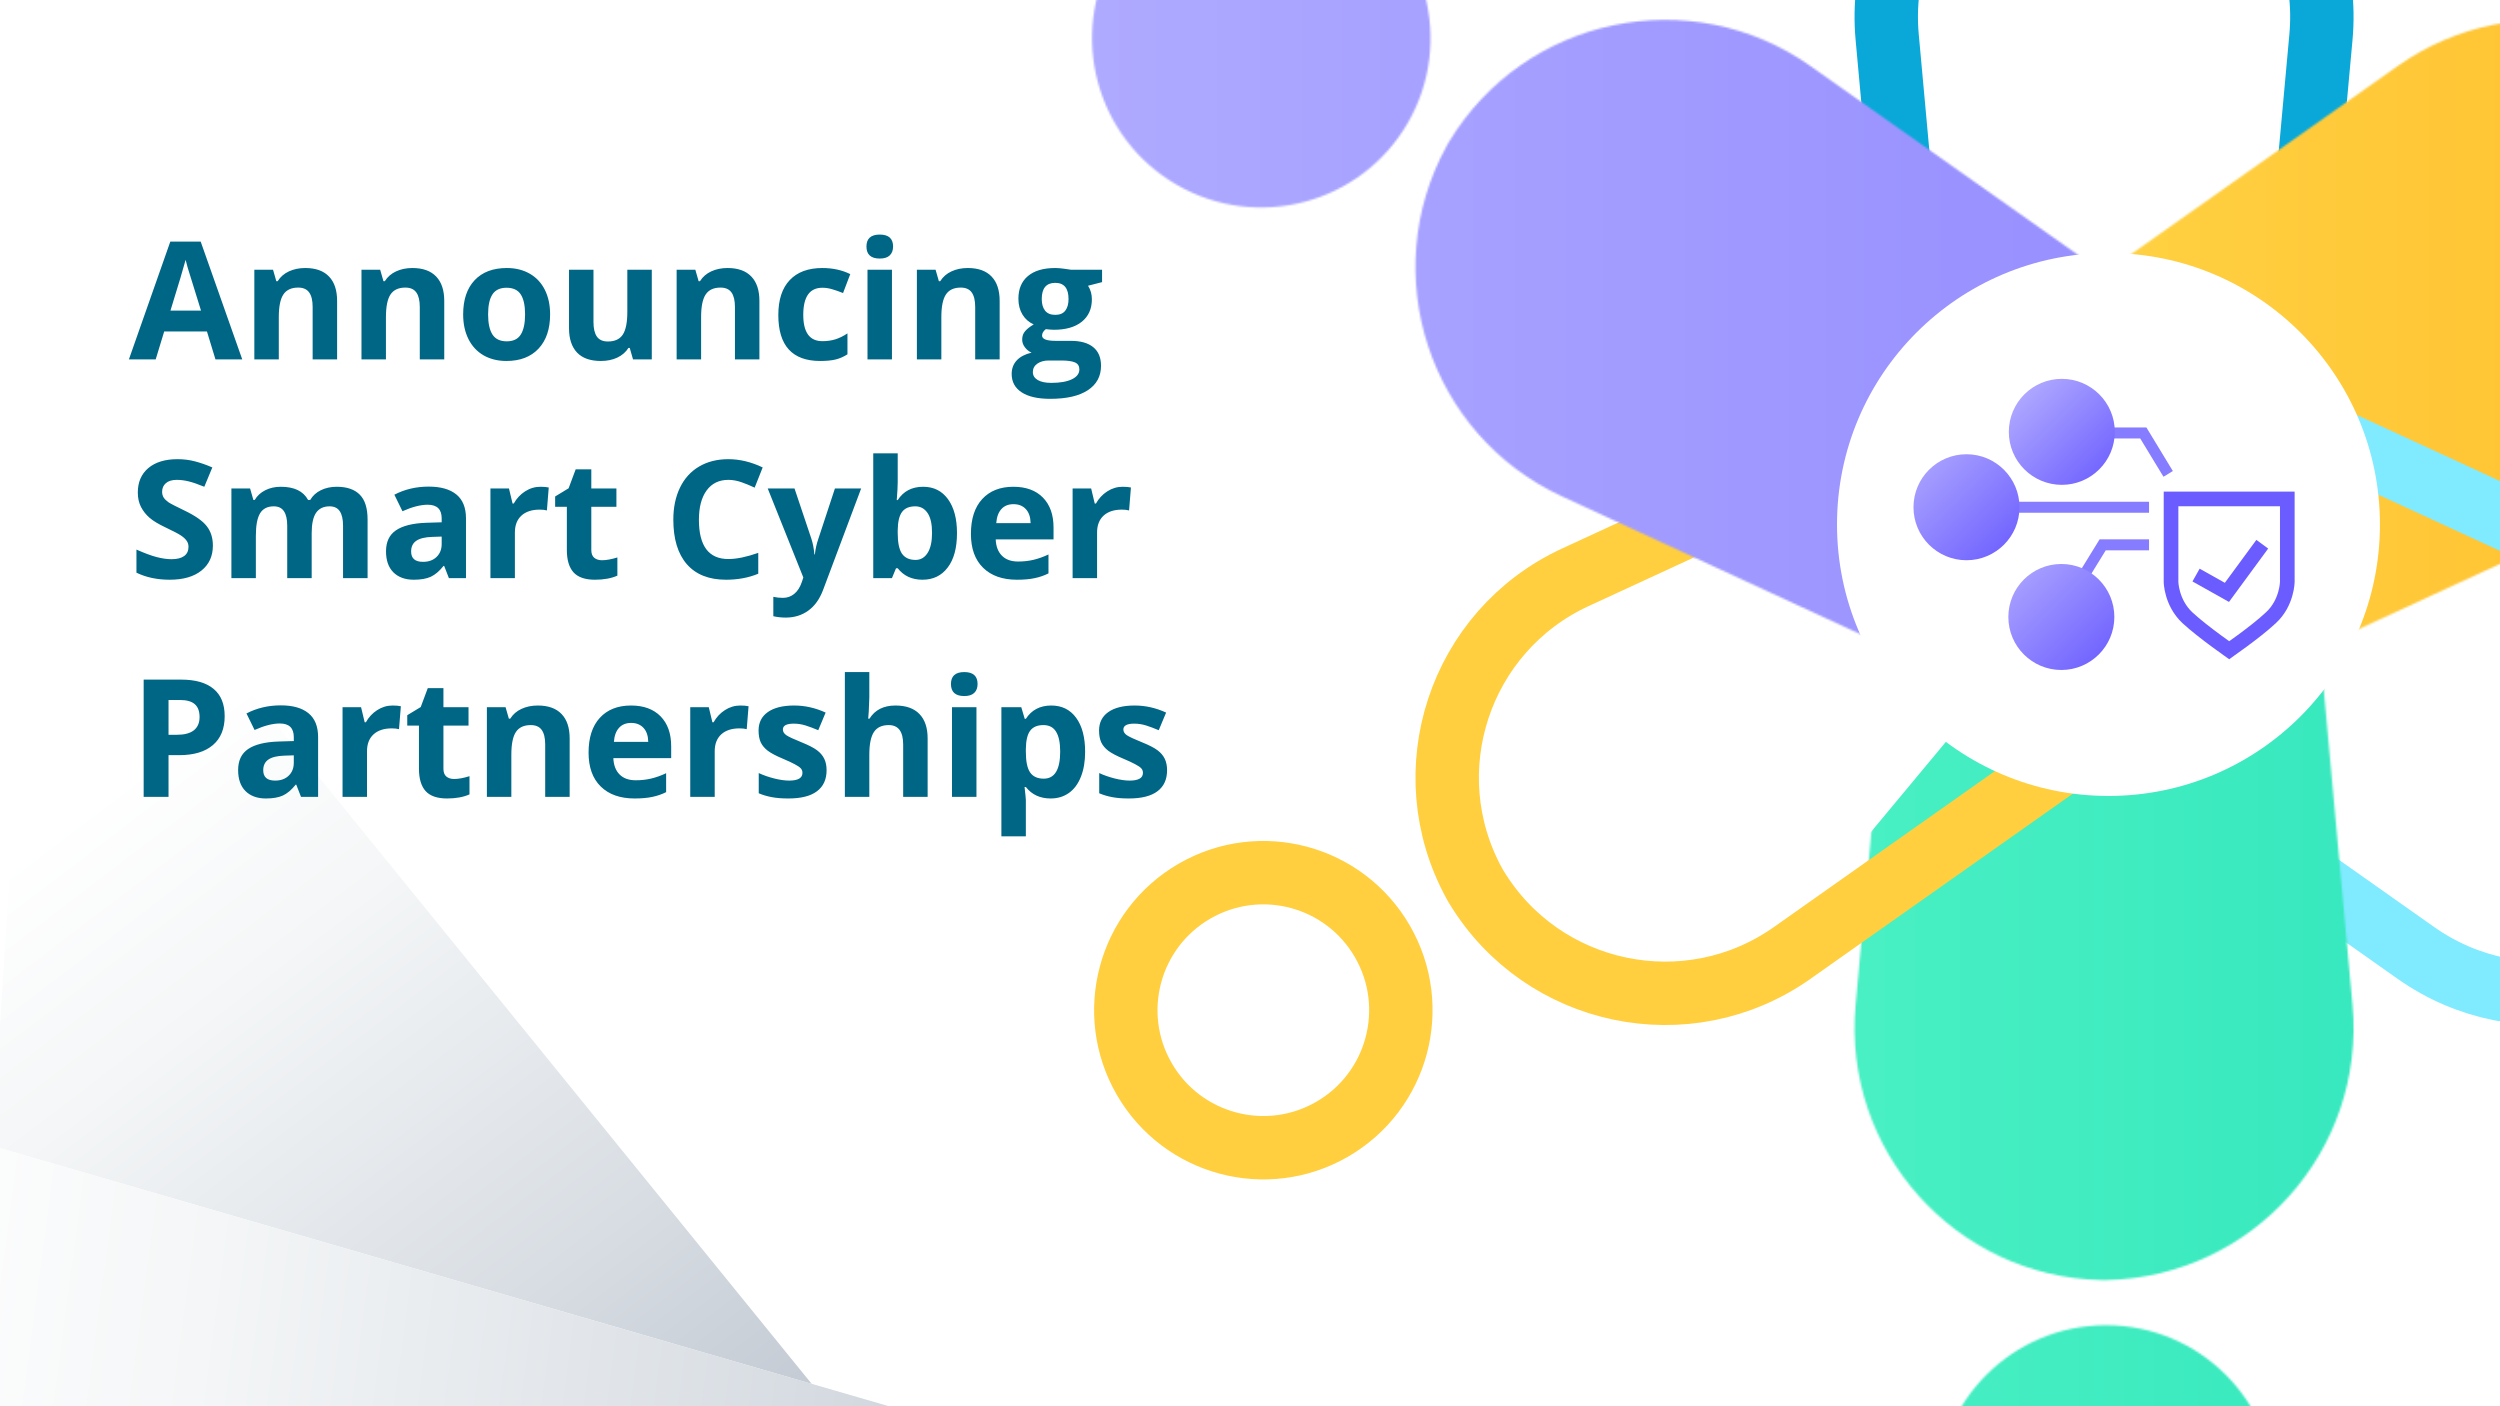
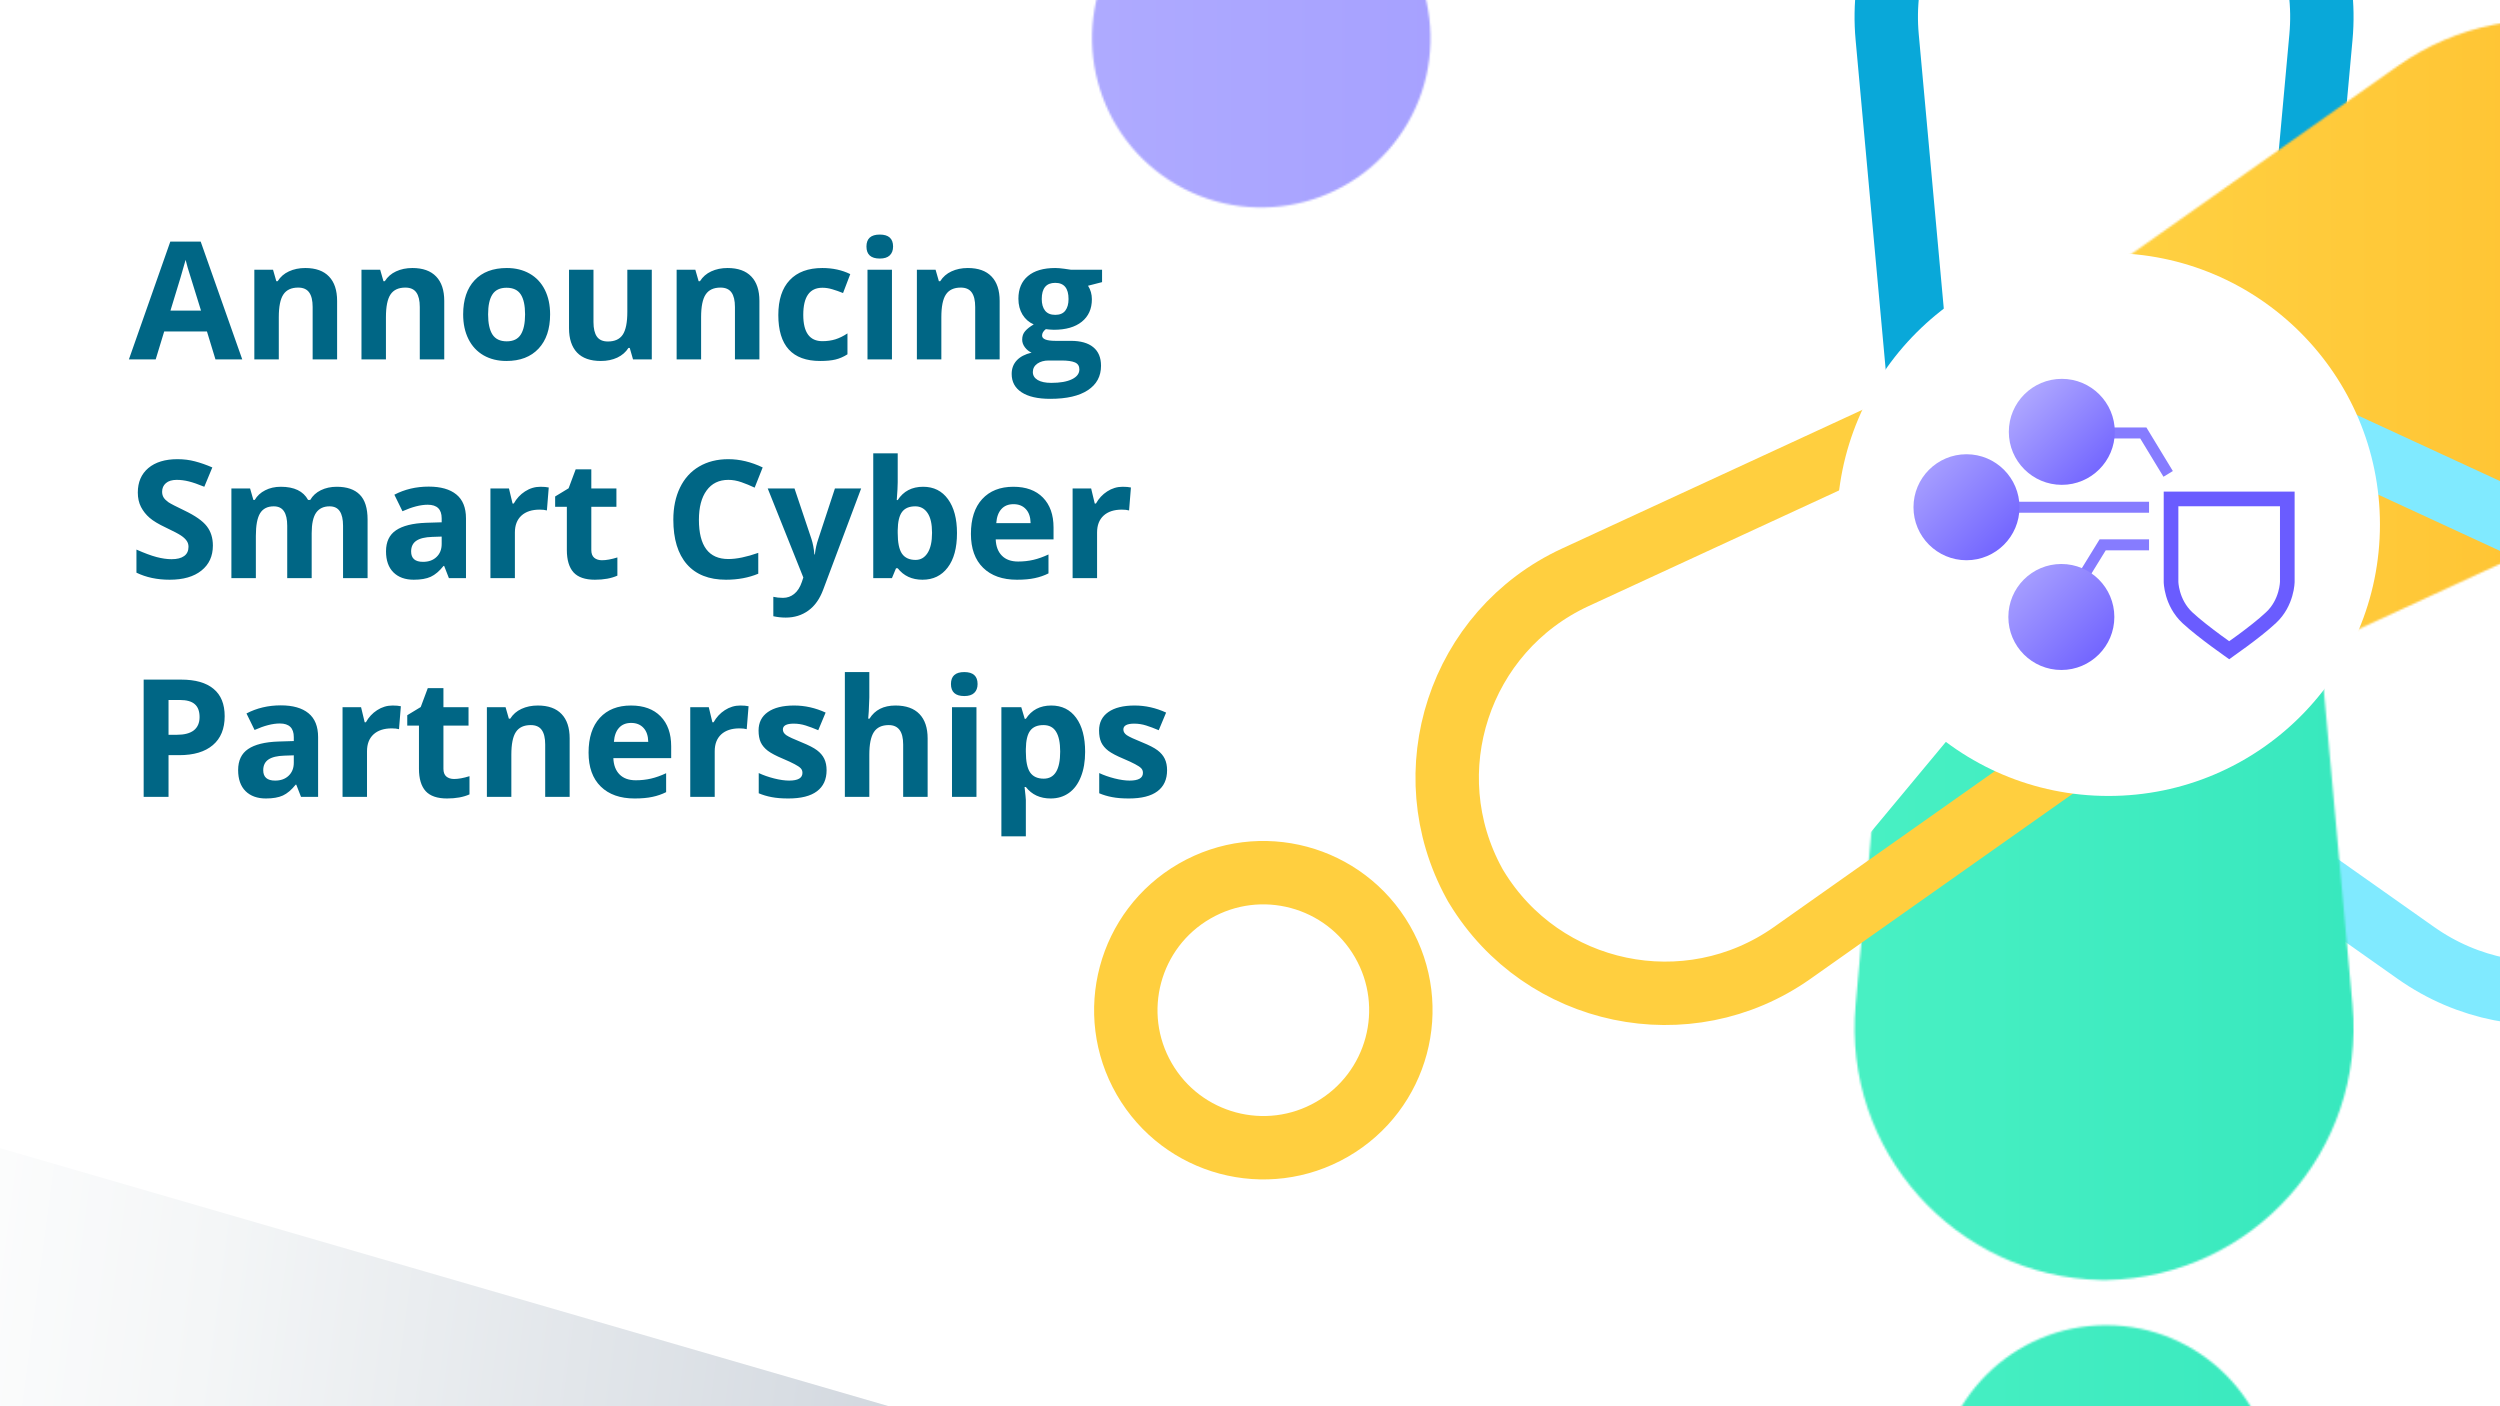
<svg xmlns="http://www.w3.org/2000/svg" width="1280" height="720" viewBox="0 0 1280 720" fill="none">
  <rect x="0" y="0" width="1280" height="720" fill="#333333" stroke="none" />
  <g clip-path="url(#clip0_921_1978)">
    <rect width="1280" height="720" fill="white" />
-     <path d="M19.64 221L-4.002 586.685L415.595 708.56L19.64 221Z" fill="url(#paint0_linear_921_1978)" />
    <path d="M578.533 755.825L-346.987 964.545L-4.003 586.684L578.533 755.825Z" fill="url(#paint1_linear_921_1978)" />
    <path d="M110.311 184L105.958 169.709H84.069L79.716 184H66L87.191 123.714H102.755L124.027 184H110.311ZM102.919 159.031C98.895 146.082 96.622 138.758 96.102 137.061C95.609 135.363 95.253 134.022 95.034 133.036C94.131 136.54 91.544 145.206 87.273 159.031H102.919ZM172.6 184H160.074V157.183C160.074 153.871 159.486 151.393 158.308 149.75C157.131 148.08 155.256 147.245 152.682 147.245C149.178 147.245 146.645 148.422 145.085 150.777C143.524 153.104 142.744 156.978 142.744 162.399V184H130.219V138.087H139.787L141.471 143.96H142.169C143.565 141.742 145.482 140.072 147.919 138.95C150.383 137.8 153.175 137.225 156.296 137.225C161.635 137.225 165.687 138.676 168.452 141.578C171.217 144.453 172.6 148.614 172.6 154.062V184ZM227.455 184H214.93V157.183C214.93 153.871 214.341 151.393 213.164 149.75C211.987 148.08 210.111 147.245 207.538 147.245C204.033 147.245 201.501 148.422 199.94 150.777C198.38 153.104 197.6 156.978 197.6 162.399V184H185.074V138.087H194.643L196.327 143.96H197.025C198.421 141.742 200.337 140.072 202.774 138.95C205.238 137.8 208.031 137.225 211.152 137.225C216.49 137.225 220.542 138.676 223.307 141.578C226.073 144.453 227.455 148.614 227.455 154.062V184ZM249.909 160.961C249.909 165.506 250.648 168.942 252.127 171.269C253.632 173.596 256.069 174.76 259.436 174.76C262.777 174.76 265.172 173.61 266.623 171.31C268.102 168.983 268.841 165.534 268.841 160.961C268.841 156.417 268.102 153.008 266.623 150.736C265.145 148.463 262.722 147.327 259.354 147.327C256.014 147.327 253.605 148.463 252.127 150.736C250.648 152.981 249.909 156.389 249.909 160.961ZM281.654 160.961C281.654 168.436 279.682 174.281 275.74 178.497C271.798 182.713 266.308 184.821 259.272 184.821C254.864 184.821 250.977 183.863 247.609 181.947C244.242 180.003 241.654 177.224 239.848 173.61C238.041 169.996 237.137 165.78 237.137 160.961C237.137 153.46 239.095 147.628 243.01 143.467C246.925 139.306 252.428 137.225 259.519 137.225C263.926 137.225 267.814 138.183 271.182 140.1C274.549 142.016 277.136 144.767 278.943 148.354C280.75 151.94 281.654 156.143 281.654 160.961ZM324.107 184L322.423 178.127H321.766C320.425 180.263 318.522 181.919 316.058 183.097C313.594 184.246 310.788 184.821 307.639 184.821C302.246 184.821 298.18 183.384 295.442 180.509C292.704 177.607 291.336 173.446 291.336 168.025V138.087H303.861V164.904C303.861 168.217 304.45 170.708 305.627 172.378C306.804 174.021 308.679 174.842 311.253 174.842C314.757 174.842 317.29 173.679 318.85 171.351C320.411 168.997 321.191 165.109 321.191 159.688V138.087H333.717V184H324.107ZM388.818 184H376.293V157.183C376.293 153.871 375.704 151.393 374.527 149.75C373.35 148.08 371.475 147.245 368.901 147.245C365.397 147.245 362.864 148.422 361.304 150.777C359.743 153.104 358.963 156.978 358.963 162.399V184H346.437V138.087H356.006L357.69 143.96H358.388C359.784 141.742 361.701 140.072 364.137 138.95C366.601 137.8 369.394 137.225 372.515 137.225C377.854 137.225 381.906 138.676 384.671 141.578C387.436 144.453 388.818 148.614 388.818 154.062V184ZM419.937 184.821C405.646 184.821 398.5 176.978 398.5 161.29C398.5 153.487 400.444 147.533 404.332 143.426C408.22 139.292 413.791 137.225 421.046 137.225C426.357 137.225 431.121 138.265 435.337 140.346L431.641 150.038C429.67 149.244 427.836 148.6 426.138 148.108C424.441 147.587 422.743 147.327 421.046 147.327C414.53 147.327 411.272 151.954 411.272 161.208C411.272 170.188 414.53 174.678 421.046 174.678C423.455 174.678 425.687 174.363 427.74 173.733C429.793 173.076 431.847 172.063 433.9 170.694V181.413C431.874 182.7 429.821 183.589 427.74 184.082C425.687 184.575 423.086 184.821 419.937 184.821ZM443.623 126.219C443.623 122.14 445.895 120.1 450.44 120.1C454.985 120.1 457.257 122.14 457.257 126.219C457.257 128.163 456.682 129.682 455.532 130.777C454.41 131.845 452.712 132.379 450.44 132.379C445.895 132.379 443.623 130.326 443.623 126.219ZM456.682 184H444.157V138.087H456.682V184ZM511.825 184H499.3V157.183C499.3 153.871 498.711 151.393 497.534 149.75C496.357 148.08 494.481 147.245 491.908 147.245C488.403 147.245 485.871 148.422 484.31 150.777C482.75 153.104 481.97 156.978 481.97 162.399V184H469.444V138.087H479.013L480.696 143.96H481.395C482.791 141.742 484.707 140.072 487.144 138.95C489.608 137.8 492.401 137.225 495.522 137.225C500.86 137.225 504.912 138.676 507.677 141.578C510.443 144.453 511.825 148.614 511.825 154.062V184ZM564.258 138.087V144.453L557.071 146.301C558.385 148.354 559.042 150.654 559.042 153.2C559.042 158.128 557.317 161.974 553.868 164.74C550.446 167.477 545.682 168.846 539.577 168.846L537.318 168.723L535.47 168.518C534.183 169.503 533.54 170.599 533.54 171.803C533.54 173.61 535.839 174.514 540.439 174.514H548.242C553.279 174.514 557.112 175.595 559.74 177.758C562.396 179.921 563.724 183.097 563.724 187.285C563.724 192.651 561.479 196.813 556.989 199.77C552.526 202.726 546.106 204.205 537.729 204.205C531.322 204.205 526.421 203.082 523.027 200.837C519.659 198.62 517.975 195.499 517.975 191.474C517.975 188.709 518.838 186.396 520.563 184.534C522.287 182.672 524.82 181.344 528.16 180.55C526.873 180.003 525.751 179.113 524.792 177.881C523.834 176.622 523.355 175.294 523.355 173.898C523.355 172.145 523.862 170.694 524.875 169.544C525.888 168.367 527.352 167.217 529.269 166.095C526.859 165.054 524.943 163.384 523.519 161.085C522.123 158.785 521.425 156.075 521.425 152.953C521.425 147.943 523.054 144.069 526.312 141.332C529.57 138.594 534.224 137.225 540.275 137.225C541.561 137.225 543.081 137.348 544.833 137.594C546.613 137.813 547.749 137.978 548.242 138.087H564.258ZM528.817 190.489C528.817 192.213 529.638 193.569 531.281 194.554C532.951 195.54 535.278 196.033 538.262 196.033C542.752 196.033 546.27 195.417 548.817 194.185C551.363 192.953 552.636 191.269 552.636 189.133C552.636 187.409 551.883 186.218 550.377 185.561C548.871 184.903 546.544 184.575 543.396 184.575H536.907C534.607 184.575 532.677 185.109 531.117 186.177C529.584 187.272 528.817 188.709 528.817 190.489ZM533.375 153.118C533.375 155.609 533.937 157.58 535.059 159.031C536.209 160.482 537.948 161.208 540.275 161.208C542.629 161.208 544.354 160.482 545.449 159.031C546.544 157.58 547.092 155.609 547.092 153.118C547.092 147.587 544.819 144.822 540.275 144.822C535.675 144.822 533.375 147.587 533.375 153.118ZM108.997 279.327C108.997 284.748 107.039 289.019 103.124 292.14C99.237 295.261 93.816 296.821 86.862 296.821C80.456 296.821 74.788 295.617 69.86 293.207V281.38C73.912 283.187 77.335 284.46 80.127 285.199C82.947 285.939 85.52 286.308 87.848 286.308C90.64 286.308 92.776 285.774 94.254 284.707C95.76 283.639 96.513 282.051 96.513 279.943C96.513 278.766 96.184 277.725 95.527 276.822C94.87 275.891 93.898 275.001 92.611 274.152C91.352 273.304 88.765 271.949 84.85 270.087C81.181 268.362 78.43 266.706 76.595 265.118C74.761 263.53 73.296 261.682 72.201 259.574C71.106 257.466 70.558 255.002 70.558 252.182C70.558 246.87 72.352 242.695 75.938 239.656C79.552 236.617 84.535 235.098 90.886 235.098C94.008 235.098 96.978 235.467 99.798 236.207C102.645 236.946 105.616 237.986 108.71 239.328L104.603 249.225C101.4 247.911 98.744 246.994 96.636 246.473C94.555 245.953 92.502 245.693 90.476 245.693C88.067 245.693 86.219 246.254 84.932 247.377C83.645 248.499 83.002 249.964 83.002 251.771C83.002 252.893 83.262 253.879 83.782 254.728C84.302 255.549 85.124 256.357 86.246 257.151C87.396 257.917 90.093 259.314 94.336 261.34C99.949 264.023 103.795 266.719 105.876 269.43C107.957 272.113 108.997 275.412 108.997 279.327ZM159.582 296H147.056V269.183C147.056 265.871 146.495 263.393 145.372 261.75C144.277 260.08 142.539 259.245 140.157 259.245C136.954 259.245 134.627 260.422 133.176 262.777C131.725 265.131 130.999 269.005 130.999 274.399V296H118.474V250.087H128.042L129.726 255.96H130.424C131.656 253.852 133.436 252.209 135.763 251.032C138.09 249.827 140.759 249.225 143.771 249.225C150.643 249.225 155.297 251.47 157.734 255.96H158.842C160.074 253.824 161.881 252.168 164.263 250.991C166.672 249.813 169.383 249.225 172.394 249.225C177.596 249.225 181.525 250.566 184.181 253.249C186.864 255.905 188.205 260.176 188.205 266.062V296H175.639V269.183C175.639 265.871 175.077 263.393 173.955 261.75C172.86 260.08 171.121 259.245 168.739 259.245C165.673 259.245 163.373 260.34 161.84 262.531C160.334 264.721 159.582 268.198 159.582 272.961V296ZM229.837 296L227.414 289.758H227.086C224.977 292.413 222.801 294.262 220.556 295.302C218.338 296.315 215.436 296.821 211.85 296.821C207.442 296.821 203.965 295.562 201.419 293.043C198.9 290.524 197.641 286.938 197.641 282.284C197.641 277.41 199.338 273.824 202.733 271.524C206.155 269.197 211.302 267.91 218.174 267.664L226.141 267.417V265.405C226.141 260.751 223.759 258.424 218.995 258.424C215.327 258.424 211.015 259.533 206.059 261.75L201.912 253.29C207.196 250.525 213.054 249.143 219.488 249.143C225.648 249.143 230.371 250.484 233.656 253.167C236.942 255.85 238.584 259.93 238.584 265.405V296H229.837ZM226.141 274.727L221.295 274.892C217.654 275.001 214.943 275.658 213.164 276.863C211.384 278.067 210.495 279.902 210.495 282.366C210.495 285.898 212.521 287.663 216.572 287.663C219.475 287.663 221.788 286.828 223.513 285.158C225.265 283.488 226.141 281.271 226.141 278.506V274.727ZM276.726 249.225C278.423 249.225 279.833 249.348 280.955 249.594L280.011 261.34C278.998 261.066 277.766 260.929 276.315 260.929C272.318 260.929 269.197 261.956 266.952 264.009C264.734 266.062 263.625 268.937 263.625 272.633V296H251.1V250.087H260.586L262.434 257.808H263.05C264.474 255.234 266.39 253.167 268.8 251.607C271.236 250.019 273.878 249.225 276.726 249.225ZM308.214 286.842C310.404 286.842 313.033 286.363 316.099 285.405V294.727C312.978 296.123 309.145 296.821 304.6 296.821C299.59 296.821 295.935 295.562 293.635 293.043C291.363 290.497 290.227 286.692 290.227 281.627V259.492H284.231V254.194L291.13 250.005L294.744 240.313H302.752V250.087H315.606V259.492H302.752V281.627C302.752 283.406 303.245 284.72 304.231 285.569C305.244 286.418 306.571 286.842 308.214 286.842ZM372.916 245.693C368.125 245.693 364.415 247.5 361.787 251.114C359.158 254.7 357.844 259.711 357.844 266.144C357.844 279.532 362.868 286.226 372.916 286.226C377.132 286.226 382.238 285.172 388.234 283.064V293.741C383.306 295.795 377.803 296.821 371.725 296.821C362.991 296.821 356.311 294.179 351.684 288.895C347.057 283.584 344.744 275.973 344.744 266.062C344.744 259.82 345.88 254.358 348.152 249.677C350.425 244.968 353.683 241.367 357.926 238.876C362.197 236.357 367.194 235.098 372.916 235.098C378.747 235.098 384.606 236.508 390.492 239.328L386.386 249.677C384.141 248.609 381.882 247.678 379.61 246.884C377.337 246.09 375.106 245.693 372.916 245.693ZM393.07 250.087H406.786L415.451 275.918C416.19 278.163 416.697 280.819 416.971 283.885H417.217C417.518 281.065 418.107 278.41 418.983 275.918L427.484 250.087H440.913L421.488 301.873C419.708 306.664 417.162 310.25 413.85 312.632C410.564 315.014 406.718 316.205 402.31 316.205C400.147 316.205 398.025 315.972 395.944 315.507V305.569C397.45 305.924 399.093 306.102 400.872 306.102C403.09 306.102 405.02 305.418 406.663 304.049C408.333 302.708 409.633 300.668 410.564 297.93L411.303 295.671L393.07 250.087ZM472.647 249.225C478.068 249.225 482.312 251.347 485.378 255.59C488.444 259.806 489.978 265.597 489.978 272.961C489.978 280.545 488.39 286.418 485.214 290.579C482.065 294.741 477.767 296.821 472.319 296.821C466.925 296.821 462.696 294.864 459.629 290.949H458.767L456.672 296H447.104V232.1H459.629V246.966C459.629 248.855 459.465 251.88 459.136 256.042H459.629C462.559 251.497 466.898 249.225 472.647 249.225ZM468.623 259.245C465.529 259.245 463.27 260.203 461.847 262.12C460.423 264.009 459.684 267.144 459.629 271.524V272.879C459.629 277.807 460.355 281.339 461.806 283.475C463.284 285.61 465.611 286.678 468.787 286.678C471.361 286.678 473.4 285.501 474.906 283.146C476.439 280.764 477.206 277.315 477.206 272.797C477.206 268.28 476.439 264.899 474.906 262.654C473.373 260.381 471.279 259.245 468.623 259.245ZM518.92 258.136C516.264 258.136 514.184 258.985 512.678 260.682C511.172 262.353 510.31 264.734 510.091 267.828H527.667C527.612 264.734 526.805 262.353 525.244 260.682C523.684 258.985 521.576 258.136 518.92 258.136ZM520.686 296.821C513.294 296.821 507.517 294.782 503.356 290.702C499.194 286.623 497.113 280.846 497.113 273.372C497.113 265.679 499.03 259.738 502.863 255.549C506.723 251.333 512.048 249.225 518.838 249.225C525.326 249.225 530.378 251.073 533.991 254.769C537.605 258.465 539.412 263.571 539.412 270.087V276.165H509.803C509.94 279.724 510.994 282.503 512.965 284.501C514.936 286.5 517.702 287.499 521.261 287.499C524.026 287.499 526.64 287.212 529.104 286.637C531.568 286.062 534.142 285.145 536.825 283.885V293.577C534.635 294.672 532.294 295.48 529.803 296C527.311 296.548 524.272 296.821 520.686 296.821ZM574.802 249.225C576.499 249.225 577.909 249.348 579.032 249.594L578.087 261.34C577.074 261.066 575.842 260.929 574.391 260.929C570.394 260.929 567.273 261.956 565.028 264.009C562.811 266.062 561.702 268.937 561.702 272.633V296H549.176V250.087H558.663L560.511 257.808H561.127C562.55 255.234 564.467 253.167 566.876 251.607C569.313 250.019 571.955 249.225 574.802 249.225ZM86.287 376.214H90.476C94.391 376.214 97.32 375.448 99.264 373.915C101.208 372.354 102.18 370.095 102.18 367.138C102.18 364.154 101.359 361.95 99.716 360.527C98.101 359.103 95.555 358.391 92.078 358.391H86.287V376.214ZM115.034 366.687C115.034 373.148 113.008 378.09 108.956 381.512C104.931 384.934 99.196 386.645 91.749 386.645H86.287V408H73.556V347.96H92.734C100.017 347.96 105.547 349.534 109.326 352.683C113.131 355.804 115.034 360.472 115.034 366.687ZM154.12 408L151.697 401.758H151.368C149.26 404.413 147.084 406.262 144.839 407.302C142.621 408.315 139.719 408.821 136.132 408.821C131.725 408.821 128.248 407.562 125.701 405.043C123.183 402.524 121.923 398.938 121.923 394.284C121.923 389.41 123.621 385.824 127.016 383.524C130.438 381.197 135.585 379.91 142.457 379.664L150.424 379.417V377.405C150.424 372.751 148.042 370.424 143.278 370.424C139.609 370.424 135.297 371.533 130.342 373.75L126.194 365.29C131.478 362.525 137.337 361.143 143.771 361.143C149.931 361.143 154.654 362.484 157.939 365.167C161.224 367.85 162.867 371.93 162.867 377.405V408H154.12ZM150.424 386.727L145.578 386.892C141.936 387.001 139.226 387.658 137.446 388.863C135.667 390.067 134.777 391.902 134.777 394.366C134.777 397.898 136.803 399.663 140.855 399.663C143.757 399.663 146.071 398.828 147.795 397.158C149.548 395.488 150.424 393.271 150.424 390.506V386.727ZM201.008 361.225C202.706 361.225 204.116 361.348 205.238 361.594L204.293 373.34C203.281 373.066 202.049 372.929 200.597 372.929C196.6 372.929 193.479 373.956 191.234 376.009C189.017 378.062 187.908 380.937 187.908 384.633V408H175.382V362.087H184.869L186.717 369.808H187.333C188.757 367.234 190.673 365.167 193.082 363.607C195.519 362.019 198.161 361.225 201.008 361.225ZM232.497 398.842C234.687 398.842 237.315 398.363 240.381 397.405V406.727C237.26 408.123 233.427 408.821 228.883 408.821C223.873 408.821 220.218 407.562 217.918 405.043C215.645 402.497 214.509 398.692 214.509 393.627V371.492H208.514V366.194L215.413 362.005L219.027 352.313H227.035V362.087H239.889V371.492H227.035V393.627C227.035 395.406 227.527 396.72 228.513 397.569C229.526 398.418 230.854 398.842 232.497 398.842ZM291.664 408H279.139V381.183C279.139 377.871 278.55 375.393 277.373 373.75C276.196 372.08 274.32 371.245 271.747 371.245C268.242 371.245 265.71 372.422 264.149 374.777C262.589 377.104 261.808 380.978 261.808 386.399V408H249.283V362.087H258.852L260.535 367.96H261.234C262.63 365.742 264.546 364.072 266.983 362.95C269.447 361.8 272.239 361.225 275.361 361.225C280.699 361.225 284.751 362.676 287.516 365.578C290.281 368.453 291.664 372.614 291.664 378.062V408ZM323.152 370.136C320.497 370.136 318.416 370.985 316.91 372.682C315.405 374.353 314.542 376.734 314.323 379.828H331.9C331.845 376.734 331.037 374.353 329.477 372.682C327.916 370.985 325.808 370.136 323.152 370.136ZM324.918 408.821C317.526 408.821 311.75 406.782 307.588 402.702C303.427 398.623 301.346 392.846 301.346 385.372C301.346 377.679 303.262 371.738 307.095 367.549C310.956 363.333 316.281 361.225 323.07 361.225C329.559 361.225 334.61 363.073 338.224 366.769C341.838 370.465 343.645 375.571 343.645 382.087V388.165H314.036C314.173 391.724 315.227 394.503 317.198 396.501C319.169 398.5 321.934 399.499 325.493 399.499C328.258 399.499 330.873 399.212 333.337 398.637C335.801 398.062 338.375 397.145 341.058 395.885V405.577C338.867 406.672 336.527 407.48 334.035 408C331.544 408.548 328.505 408.821 324.918 408.821ZM379.035 361.225C380.732 361.225 382.142 361.348 383.265 361.594L382.32 373.34C381.307 373.066 380.075 372.929 378.624 372.929C374.627 372.929 371.506 373.956 369.261 376.009C367.043 378.062 365.934 380.937 365.934 384.633V408H353.409V362.087H362.895L364.743 369.808H365.359C366.783 367.234 368.699 365.167 371.109 363.607C373.545 362.019 376.187 361.225 379.035 361.225ZM423.213 394.366C423.213 399.075 421.57 402.661 418.285 405.125C415.027 407.589 410.14 408.821 403.624 408.821C400.284 408.821 397.436 408.589 395.082 408.123C392.727 407.685 390.524 407.028 388.47 406.152V395.803C390.797 396.898 393.412 397.815 396.314 398.555C399.243 399.294 401.817 399.663 404.035 399.663C408.579 399.663 410.852 398.349 410.852 395.721C410.852 394.735 410.55 393.941 409.948 393.339C409.346 392.709 408.305 392.011 406.827 391.245C405.349 390.451 403.377 389.534 400.913 388.493C397.382 387.015 394.781 385.646 393.111 384.387C391.468 383.127 390.263 381.69 389.497 380.075C388.758 378.432 388.388 376.42 388.388 374.038C388.388 369.958 389.962 366.81 393.111 364.592C396.287 362.347 400.777 361.225 406.581 361.225C412.111 361.225 417.491 362.429 422.72 364.839L418.942 373.873C416.642 372.888 414.493 372.08 412.494 371.45C410.496 370.821 408.456 370.506 406.375 370.506C402.679 370.506 400.831 371.505 400.831 373.504C400.831 374.626 401.42 375.598 402.597 376.42C403.802 377.241 406.416 378.459 410.441 380.075C414.027 381.526 416.656 382.881 418.326 384.14C419.996 385.4 421.228 386.851 422.022 388.493C422.816 390.136 423.213 392.093 423.213 394.366ZM474.947 408H462.422V381.183C462.422 374.558 459.958 371.245 455.03 371.245C451.525 371.245 448.993 372.436 447.432 374.818C445.872 377.2 445.092 381.06 445.092 386.399V408H432.566V344.1H445.092V357.118C445.092 358.131 444.996 360.513 444.804 364.264L444.517 367.96H445.174C447.966 363.47 452.401 361.225 458.479 361.225C463.873 361.225 467.966 362.676 470.758 365.578C473.551 368.48 474.947 372.641 474.947 378.062V408ZM486.888 350.219C486.888 346.14 489.16 344.1 493.705 344.1C498.25 344.1 500.522 346.14 500.522 350.219C500.522 352.163 499.947 353.682 498.797 354.777C497.675 355.845 495.977 356.379 493.705 356.379C489.16 356.379 486.888 354.326 486.888 350.219ZM499.947 408H487.422V362.087H499.947V408ZM537.924 408.821C532.531 408.821 528.301 406.864 525.234 402.949H524.577C525.015 406.782 525.234 408.999 525.234 409.602V428.205H512.709V362.087H522.894L524.659 368.042H525.234C528.164 363.497 532.503 361.225 538.253 361.225C543.673 361.225 547.917 363.319 550.983 367.508C554.05 371.697 555.583 377.515 555.583 384.961C555.583 389.862 554.857 394.119 553.406 397.733C551.983 401.347 549.943 404.099 547.287 405.988C544.632 407.877 541.511 408.821 537.924 408.821ZM534.228 371.245C531.134 371.245 528.876 372.203 527.452 374.12C526.028 376.009 525.289 379.144 525.234 383.524V384.879C525.234 389.807 525.96 393.339 527.411 395.475C528.889 397.61 531.216 398.678 534.392 398.678C540.005 398.678 542.811 394.051 542.811 384.797C542.811 380.28 542.113 376.899 540.717 374.654C539.348 372.381 537.185 371.245 534.228 371.245ZM597.543 394.366C597.543 399.075 595.901 402.661 592.615 405.125C589.357 407.589 584.47 408.821 577.954 408.821C574.614 408.821 571.767 408.589 569.412 408.123C567.058 407.685 564.854 407.028 562.801 406.152V395.803C565.128 396.898 567.742 397.815 570.644 398.555C573.574 399.294 576.147 399.663 578.365 399.663C582.91 399.663 585.182 398.349 585.182 395.721C585.182 394.735 584.881 393.941 584.279 393.339C583.676 392.709 582.636 392.011 581.158 391.245C579.679 390.451 577.708 389.534 575.244 388.493C571.712 387.015 569.111 385.646 567.441 384.387C565.799 383.127 564.594 381.69 563.827 380.075C563.088 378.432 562.719 376.42 562.719 374.038C562.719 369.958 564.293 366.81 567.441 364.592C570.617 362.347 575.107 361.225 580.911 361.225C586.441 361.225 591.821 362.429 597.05 364.839L593.272 373.873C590.973 372.888 588.823 372.08 586.825 371.45C584.826 370.821 582.787 370.506 580.706 370.506C577.01 370.506 575.162 371.505 575.162 373.504C575.162 374.626 575.75 375.598 576.928 376.42C578.132 377.241 580.747 378.459 584.771 380.075C588.358 381.526 590.986 382.881 592.656 384.14C594.326 385.4 595.558 386.851 596.352 388.493C597.146 390.136 597.543 392.093 597.543 394.366Z" fill="#006685" />
    <path d="M1076.19 -104.151L1077.13 -104.171L1077.28 -104.17L1077.43 -104.171L1078.37 -104.151C1143.58 -102.727 1194.28 -46.28 1188.32 19.035L1166.42 258.992H988.135L966.241 19.035C960.282 -46.28 1010.98 -102.727 1076.19 -104.151ZM1148.72 -230.146C1148.72 -191.262 1117.2 -159.741 1078.32 -159.741C1039.43 -159.741 1007.91 -191.262 1007.91 -230.146C1007.91 -269.029 1039.43 -300.55 1078.32 -300.55C1117.2 -300.55 1148.72 -269.029 1148.72 -230.146Z" stroke="#09A8D9" stroke-width="32.46" />
    <mask id="mask0_921_1978" style="mask-type:alpha" maskUnits="userSpaceOnUse" x="1018" y="-68" width="578" height="430">
      <path d="M1433.75 62.892C1457.67 104.328 1510.65 118.526 1552.09 94.602C1593.53 70.679 1607.72 17.694 1583.8 -23.742C1559.88 -65.179 1506.89 -79.376 1465.46 -55.453C1424.02 -31.529 1409.82 21.455 1433.75 62.892Z" fill="#FF9500" />
      <path d="M1227.58 33.844C1288.87 -9.411 1373.76 8.524 1412.47 72.31L1412.5 72.294C1412.74 72.711 1412.98 73.129 1413.21 73.547C1413.46 73.961 1413.7 74.377 1413.94 74.795L1413.91 74.811C1449.8 140.225 1422.88 222.715 1354.78 254.163L1122.57 361.393L1018.61 181.327L1227.58 33.844Z" fill="#FF9500" />
    </mask>
    <g mask="url(#mask0_921_1978)">
      <g style="mix-blend-mode:multiply" opacity="0.5">
        <path d="M1375.74 697.503L1644.58 -244.642L982.943 560.445L1375.74 697.503Z" fill="url(#paint2_linear_921_1978)" />
      </g>
      <g style="mix-blend-mode:multiply">
        <path d="M1349.89 -446.62L531.752 537.343L2089.83 508.044L1349.89 -446.62Z" fill="url(#paint3_linear_921_1978)" />
      </g>
      <g style="mix-blend-mode:multiply" opacity="0.5">
        <path d="M1189.07 -256.666L1877.64 -384.788L1721.13 610.047L1189.07 -256.666Z" fill="url(#paint4_linear_921_1978)" />
      </g>
    </g>
    <path d="M1412.47 462.689L1412.47 462.688L1398.46 454.604L1398.63 454.294L1399.09 453.469L1399.17 453.325L1412.47 462.689ZM1412.47 462.689C1410.13 466.547 1407.62 470.237 1404.95 473.757L1412.47 462.689ZM1399.68 452.382L1399.24 453.187L1399.17 453.312L1399.09 453.451L1398.59 454.269C1364.75 510.034 1290.52 525.714 1236.94 487.895L1040.07 348.956L1129.22 194.552L1347.98 295.571C1407.52 323.067 1431.06 395.194 1399.68 452.382ZM1472.53 578.193C1438.86 558.751 1427.32 515.693 1446.76 482.019C1466.2 448.345 1509.26 436.807 1542.94 456.249C1576.61 475.691 1588.15 518.749 1568.71 552.423C1549.26 586.097 1506.21 597.635 1472.53 578.193Z" stroke="#80EAFF" stroke-width="32.46" />
    <mask id="mask1_921_1978" style="mask-type:alpha" maskUnits="userSpaceOnUse" x="949" y="259" width="257" height="593">
      <path d="M950.079 514.49C943.263 589.193 1001.24 653.748 1075.84 655.376V655.408C1076.32 655.408 1076.8 655.405 1077.28 655.4C1077.76 655.405 1078.24 655.408 1078.72 655.408V655.376C1153.32 653.748 1211.3 589.193 1204.48 514.49L1181.24 259.777H973.319L950.079 514.49Z" fill="#66FFCC" />
      <path d="M1078.32 678.511C1126.17 678.511 1164.95 717.298 1164.95 765.145C1164.95 812.992 1126.17 851.779 1078.32 851.779C1030.47 851.779 991.684 812.992 991.684 765.145C991.684 717.298 1030.47 678.511 1078.32 678.511Z" fill="#66FFCC" />
    </mask>
    <g mask="url(#mask1_921_1978)">
      <g style="mix-blend-mode:multiply" opacity="0.5">
        <path d="M1143.65 1087.02L1412.5 144.878L750.858 949.965L1143.65 1087.02Z" fill="url(#paint5_linear_921_1978)" />
      </g>
      <g style="mix-blend-mode:multiply">
        <path d="M1317.43 -6.401L499.293 977.562L2057.37 948.263L1317.43 -6.401Z" fill="url(#paint6_linear_921_1978)" />
      </g>
      <g style="mix-blend-mode:multiply" opacity="0.5">
        <path d="M1010.54 43.588L1699.11 -84.534L1542.6 910.302L1010.54 43.588Z" fill="url(#paint7_linear_921_1978)" />
      </g>
    </g>
    <path d="M755.967 454.269L755.481 453.469L755.407 453.337L755.329 453.205L754.877 452.382C723.503 395.194 747.04 323.067 806.584 295.571L1025.34 194.552L1114.49 348.956L917.623 487.895C864.038 525.714 789.806 510.034 755.967 454.269ZM707.798 482.019C727.24 515.693 715.702 558.751 682.028 578.193C648.354 597.635 605.296 586.097 585.854 552.423C566.412 518.749 577.95 475.691 611.624 456.249C645.298 436.807 688.356 448.345 707.798 482.019Z" stroke="#FFCF3F" stroke-width="32.46" />
    <mask id="mask2_921_1978" style="mask-type:alpha" maskUnits="userSpaceOnUse" x="559" y="-68" width="577" height="430">
      <path d="M720.817 62.892C696.893 104.329 643.908 118.526 602.472 94.603C561.035 70.679 546.838 17.694 570.761 -23.742C594.685 -65.179 647.67 -79.376 689.106 -55.453C730.543 -31.529 744.74 21.456 720.817 62.892Z" fill="#AFA8FF" />
-       <path d="M926.982 33.844C865.695 -9.41 780.799 8.524 742.092 72.31L742.065 72.295C741.825 72.711 741.587 73.128 741.352 73.546C741.106 73.961 740.863 74.377 740.621 74.795L740.649 74.811C704.762 140.225 731.678 222.715 799.781 254.164L1031.99 361.393L1135.95 181.327L926.982 33.844Z" fill="#AFA8FF" />
    </mask>
    <g mask="url(#mask2_921_1978)">
      <g style="mix-blend-mode:multiply" opacity="0.5">
        <path d="M1140.97 344.595L458.292 -324.895L913.155 551.525L1140.97 344.595Z" fill="url(#paint8_linear_921_1978)" />
      </g>
      <g style="mix-blend-mode:multiply">
        <path d="M733.147 -465.868L-84.989 518.095L1473.09 488.796L733.147 -465.868Z" fill="url(#paint9_linear_921_1978)" />
      </g>
    </g>
    <circle cx="1079.54" cy="268.537" r="138.992" fill="white" />
    <path d="M1100.31 259.708L1011.78 259.708" stroke="#867CFF" stroke-width="5.625" />
    <path d="M1110.1 242.636L1097.38 221.686L1067.74 221.686" stroke="#867CFF" stroke-width="5.625" />
    <path d="M1063 300.993L1076.57 278.945H1100.31" stroke="#867CFF" stroke-width="5.625" />
    <circle cx="1055.65" cy="221.105" r="27.135" fill="url(#paint10_linear_921_1978)" />
    <circle cx="1006.84" cy="259.707" r="27.135" fill="url(#paint11_linear_921_1978)" />
    <circle cx="1055.41" cy="315.895" r="27.135" fill="url(#paint12_linear_921_1978)" />
    <path d="M1111.57 297.951C1111.57 297.923 1111.57 297.905 1111.57 297.897V255.444H1171.1V297.898C1171.1 297.905 1171.1 297.924 1171.1 297.954C1171.1 298.012 1171.09 298.114 1171.08 298.254C1171.07 298.535 1171.04 298.971 1170.97 299.53C1170.84 300.653 1170.58 302.257 1170.04 304.114C1168.97 307.841 1166.86 312.449 1162.7 316.29L1162.69 316.301L1162.67 316.312C1158.71 320.036 1152.9 324.525 1147.99 328.141C1145.55 329.935 1143.37 331.49 1141.79 332.595C1141.64 332.706 1141.48 332.813 1141.34 332.914C1141.2 332.814 1141.05 332.71 1140.9 332.601C1139.33 331.495 1137.16 329.939 1134.73 328.144C1129.83 324.53 1124.01 320.037 1119.98 316.301C1115.81 312.398 1113.69 307.781 1112.62 304.07C1112.09 302.22 1111.82 300.625 1111.69 299.512C1111.63 298.957 1111.6 298.526 1111.58 298.248C1111.57 298.109 1111.57 298.009 1111.57 297.951Z" fill="white" stroke="#6A5CFF" stroke-width="7.5" />
-     <path d="M1124.38 294.432L1140.18 303.297L1158.28 278.642" stroke="#6A5CFF" stroke-width="7.5" />
  </g>
  <defs>
    <linearGradient id="paint0_linear_921_1978" x1="-68.499" y1="289.123" x2="312.487" y2="788.214" gradientUnits="userSpaceOnUse">
      <stop offset="0.265" stop-color="white" />
      <stop offset="0.46" stop-color="#F4F6F7" />
      <stop offset="0.797" stop-color="#D8DDE3" />
      <stop offset="1" stop-color="#C4CBD4" />
    </linearGradient>
    <linearGradient id="paint1_linear_921_1978" x1="-319.047" y1="756.918" x2="562.977" y2="874.292" gradientUnits="userSpaceOnUse">
      <stop offset="0.265" stop-color="white" />
      <stop offset="0.46" stop-color="#F4F6F7" />
      <stop offset="0.797" stop-color="#D8DDE3" />
      <stop offset="1" stop-color="#C4CBD4" />
    </linearGradient>
    <linearGradient id="paint2_linear_921_1978" x1="982.943" y1="560.445" x2="1382.33" y2="674.41" gradientUnits="userSpaceOnUse">
      <stop stop-color="#FFF266" />
      <stop offset="1" stop-color="#FF9500" />
    </linearGradient>
    <linearGradient id="paint3_linear_921_1978" x1="531.752" y1="537.343" x2="2089.83" y2="537.343" gradientUnits="userSpaceOnUse">
      <stop stop-color="#FFF266" />
      <stop offset="1" stop-color="#FF9500" />
    </linearGradient>
    <linearGradient id="paint4_linear_921_1978" x1="1189.07" y1="610.048" x2="1877.64" y2="610.048" gradientUnits="userSpaceOnUse">
      <stop stop-color="#FFF266" />
      <stop offset="1" stop-color="#FF9500" />
    </linearGradient>
    <linearGradient id="paint5_linear_921_1978" x1="750.858" y1="949.965" x2="1150.24" y2="1063.93" gradientUnits="userSpaceOnUse">
      <stop stop-color="#66FFCC" />
      <stop offset="1" stop-color="#00CCAD" />
    </linearGradient>
    <linearGradient id="paint6_linear_921_1978" x1="499.293" y1="977.563" x2="2057.37" y2="977.563" gradientUnits="userSpaceOnUse">
      <stop stop-color="#66FFCC" />
      <stop offset="1" stop-color="#00CCAD" />
    </linearGradient>
    <linearGradient id="paint7_linear_921_1978" x1="1010.54" y1="910.302" x2="1699.11" y2="910.302" gradientUnits="userSpaceOnUse">
      <stop stop-color="#66FFCC" />
      <stop offset="1" stop-color="#00CCAD" />
    </linearGradient>
    <linearGradient id="paint8_linear_921_1978" x1="913.155" y1="551.525" x2="1128.29" y2="332.156" gradientUnits="userSpaceOnUse">
      <stop stop-color="#CCCCFF" />
      <stop offset="0.979" stop-color="#867CFF" />
    </linearGradient>
    <linearGradient id="paint9_linear_921_1978" x1="-84.989" y1="518.096" x2="1473.09" y2="518.096" gradientUnits="userSpaceOnUse">
      <stop stop-color="#CCCCFF" />
      <stop offset="0.979" stop-color="#867CFF" />
    </linearGradient>
    <linearGradient id="paint10_linear_921_1978" x1="1035.52" y1="200.978" x2="1082.78" y2="248.24" gradientUnits="userSpaceOnUse">
      <stop stop-color="#AFA8FF" />
      <stop offset="0.979" stop-color="#6A5CFF" />
    </linearGradient>
    <linearGradient id="paint11_linear_921_1978" x1="979.707" y1="232.572" x2="1033.98" y2="286.843" gradientUnits="userSpaceOnUse">
      <stop stop-color="#AFA8FF" />
      <stop offset="0.979" stop-color="#6A5CFF" />
    </linearGradient>
    <linearGradient id="paint12_linear_921_1978" x1="1028.28" y1="288.76" x2="1082.55" y2="343.03" gradientUnits="userSpaceOnUse">
      <stop stop-color="#AFA8FF" />
      <stop offset="0.979" stop-color="#6A5CFF" />
    </linearGradient>
    <clipPath id="clip0_921_1978">
      <rect width="1280" height="720" fill="white" />
    </clipPath>
  </defs>
</svg>